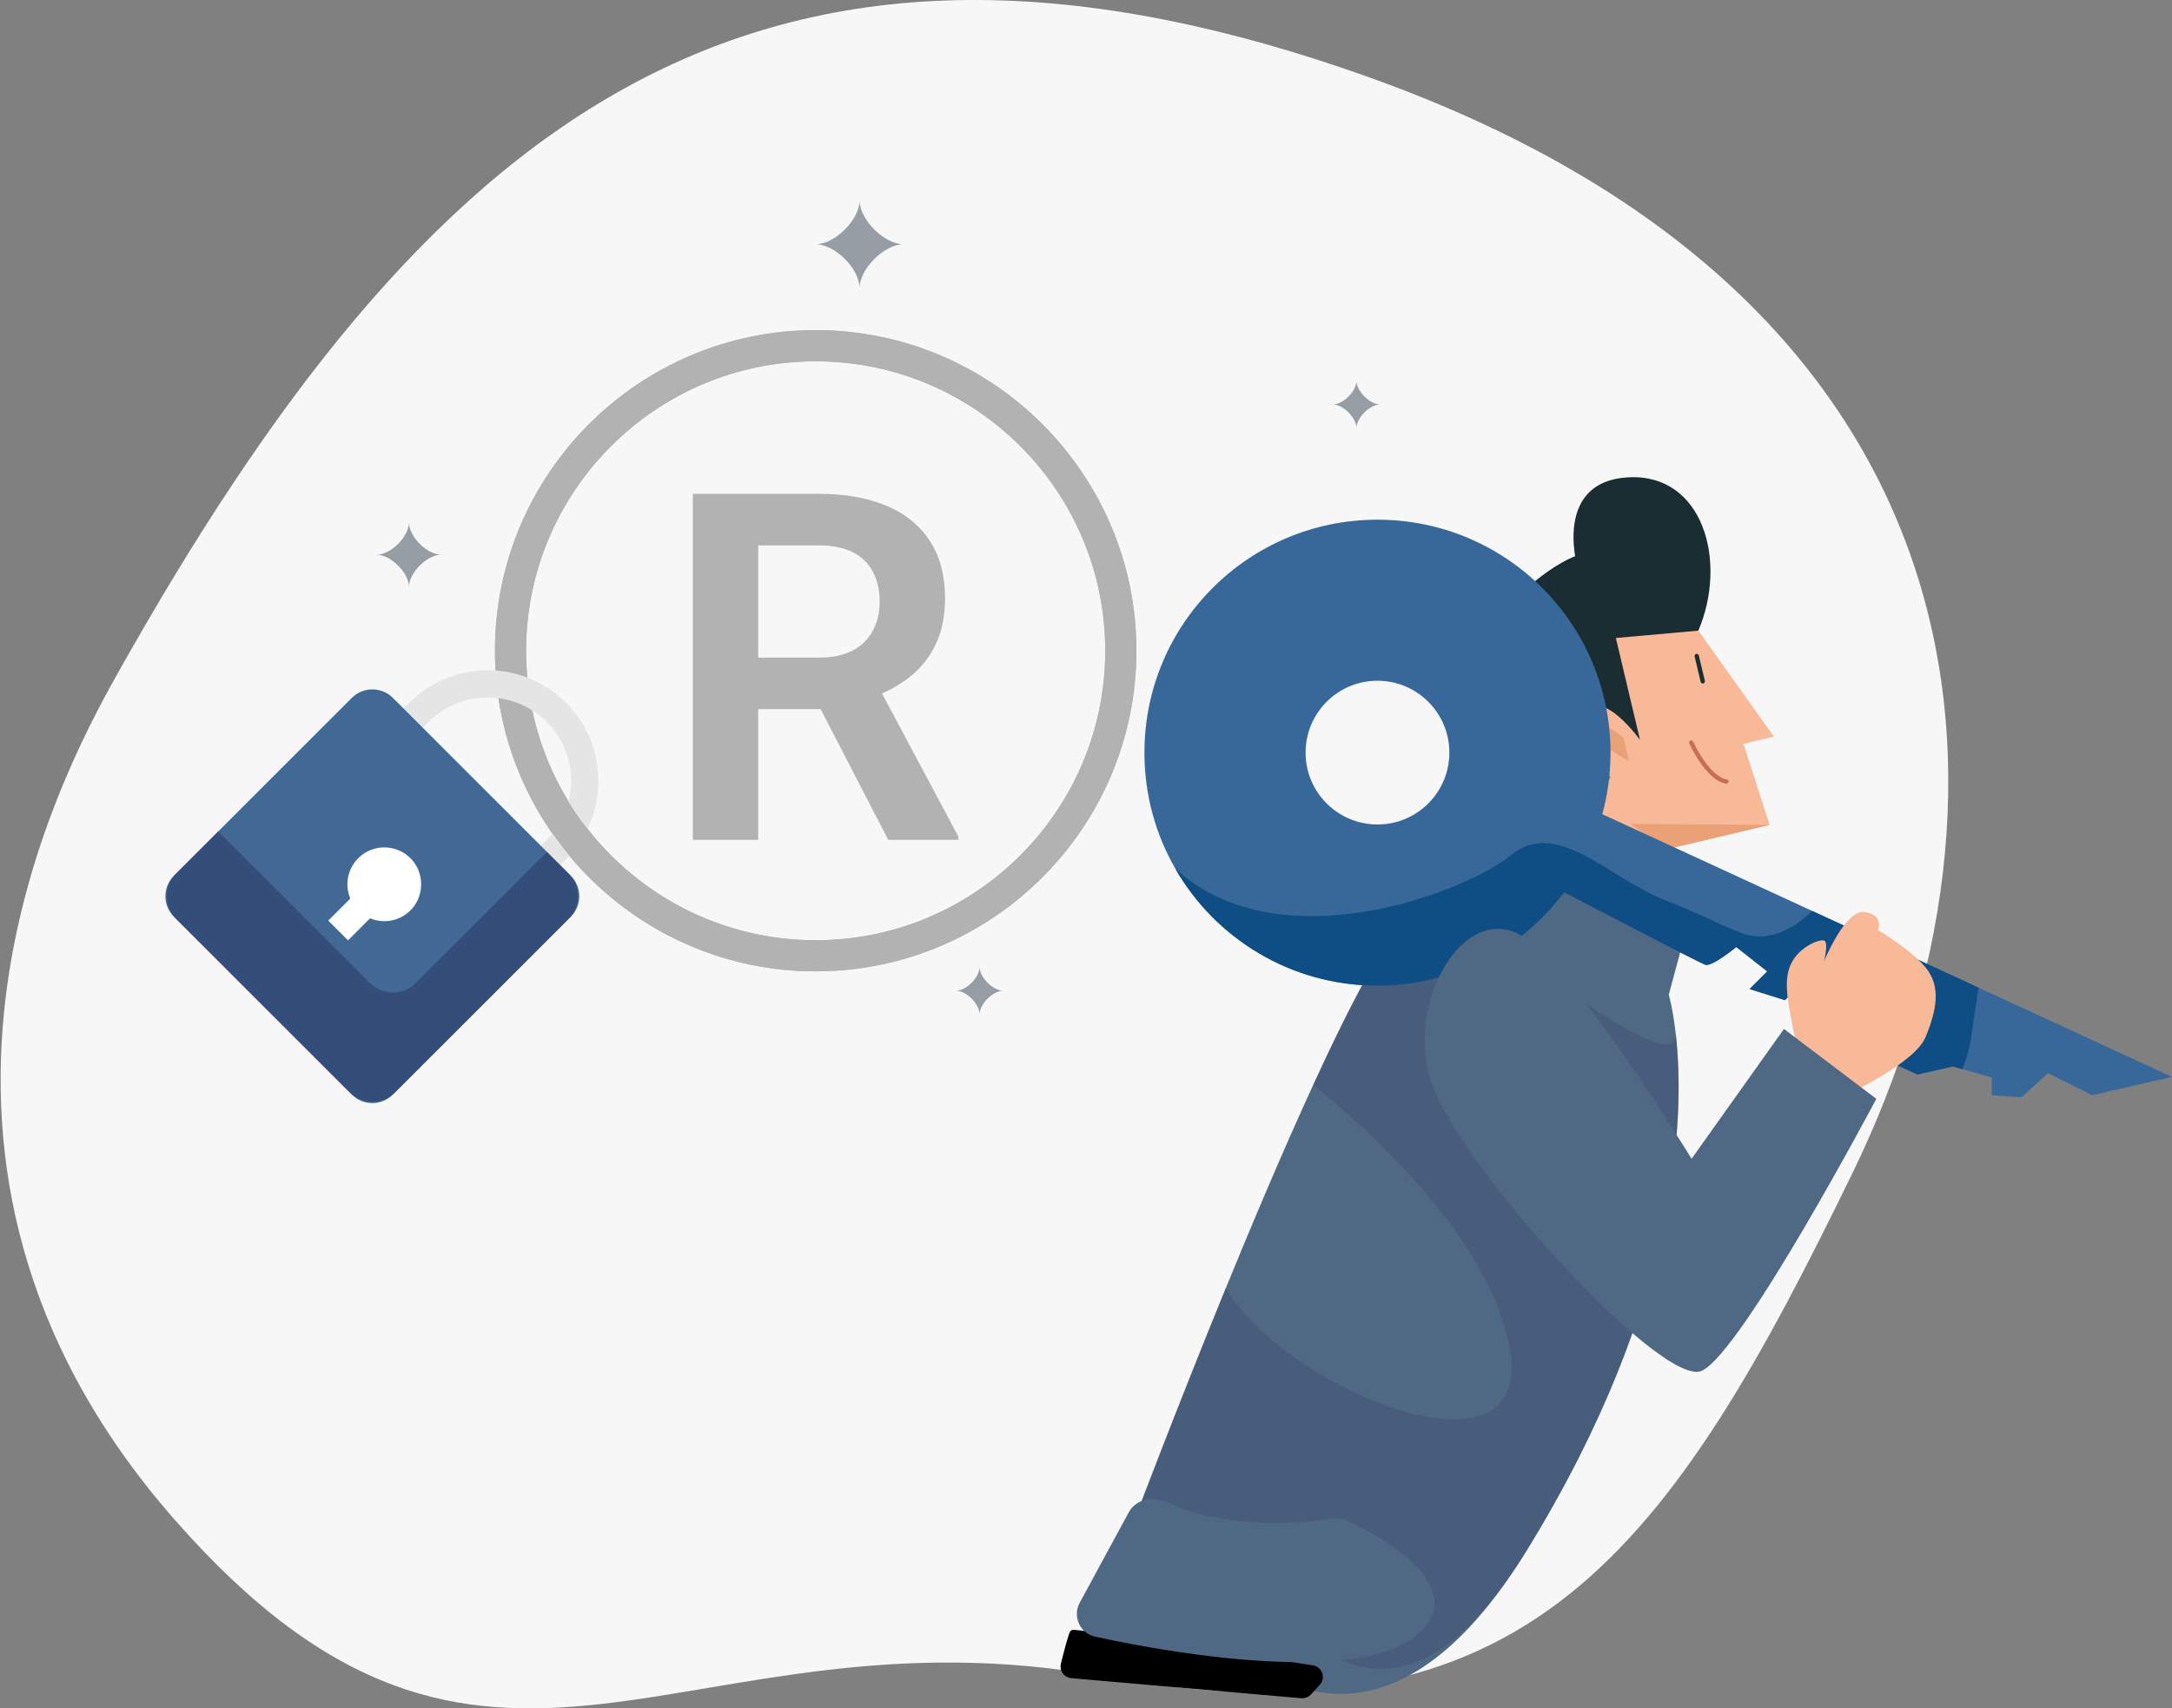
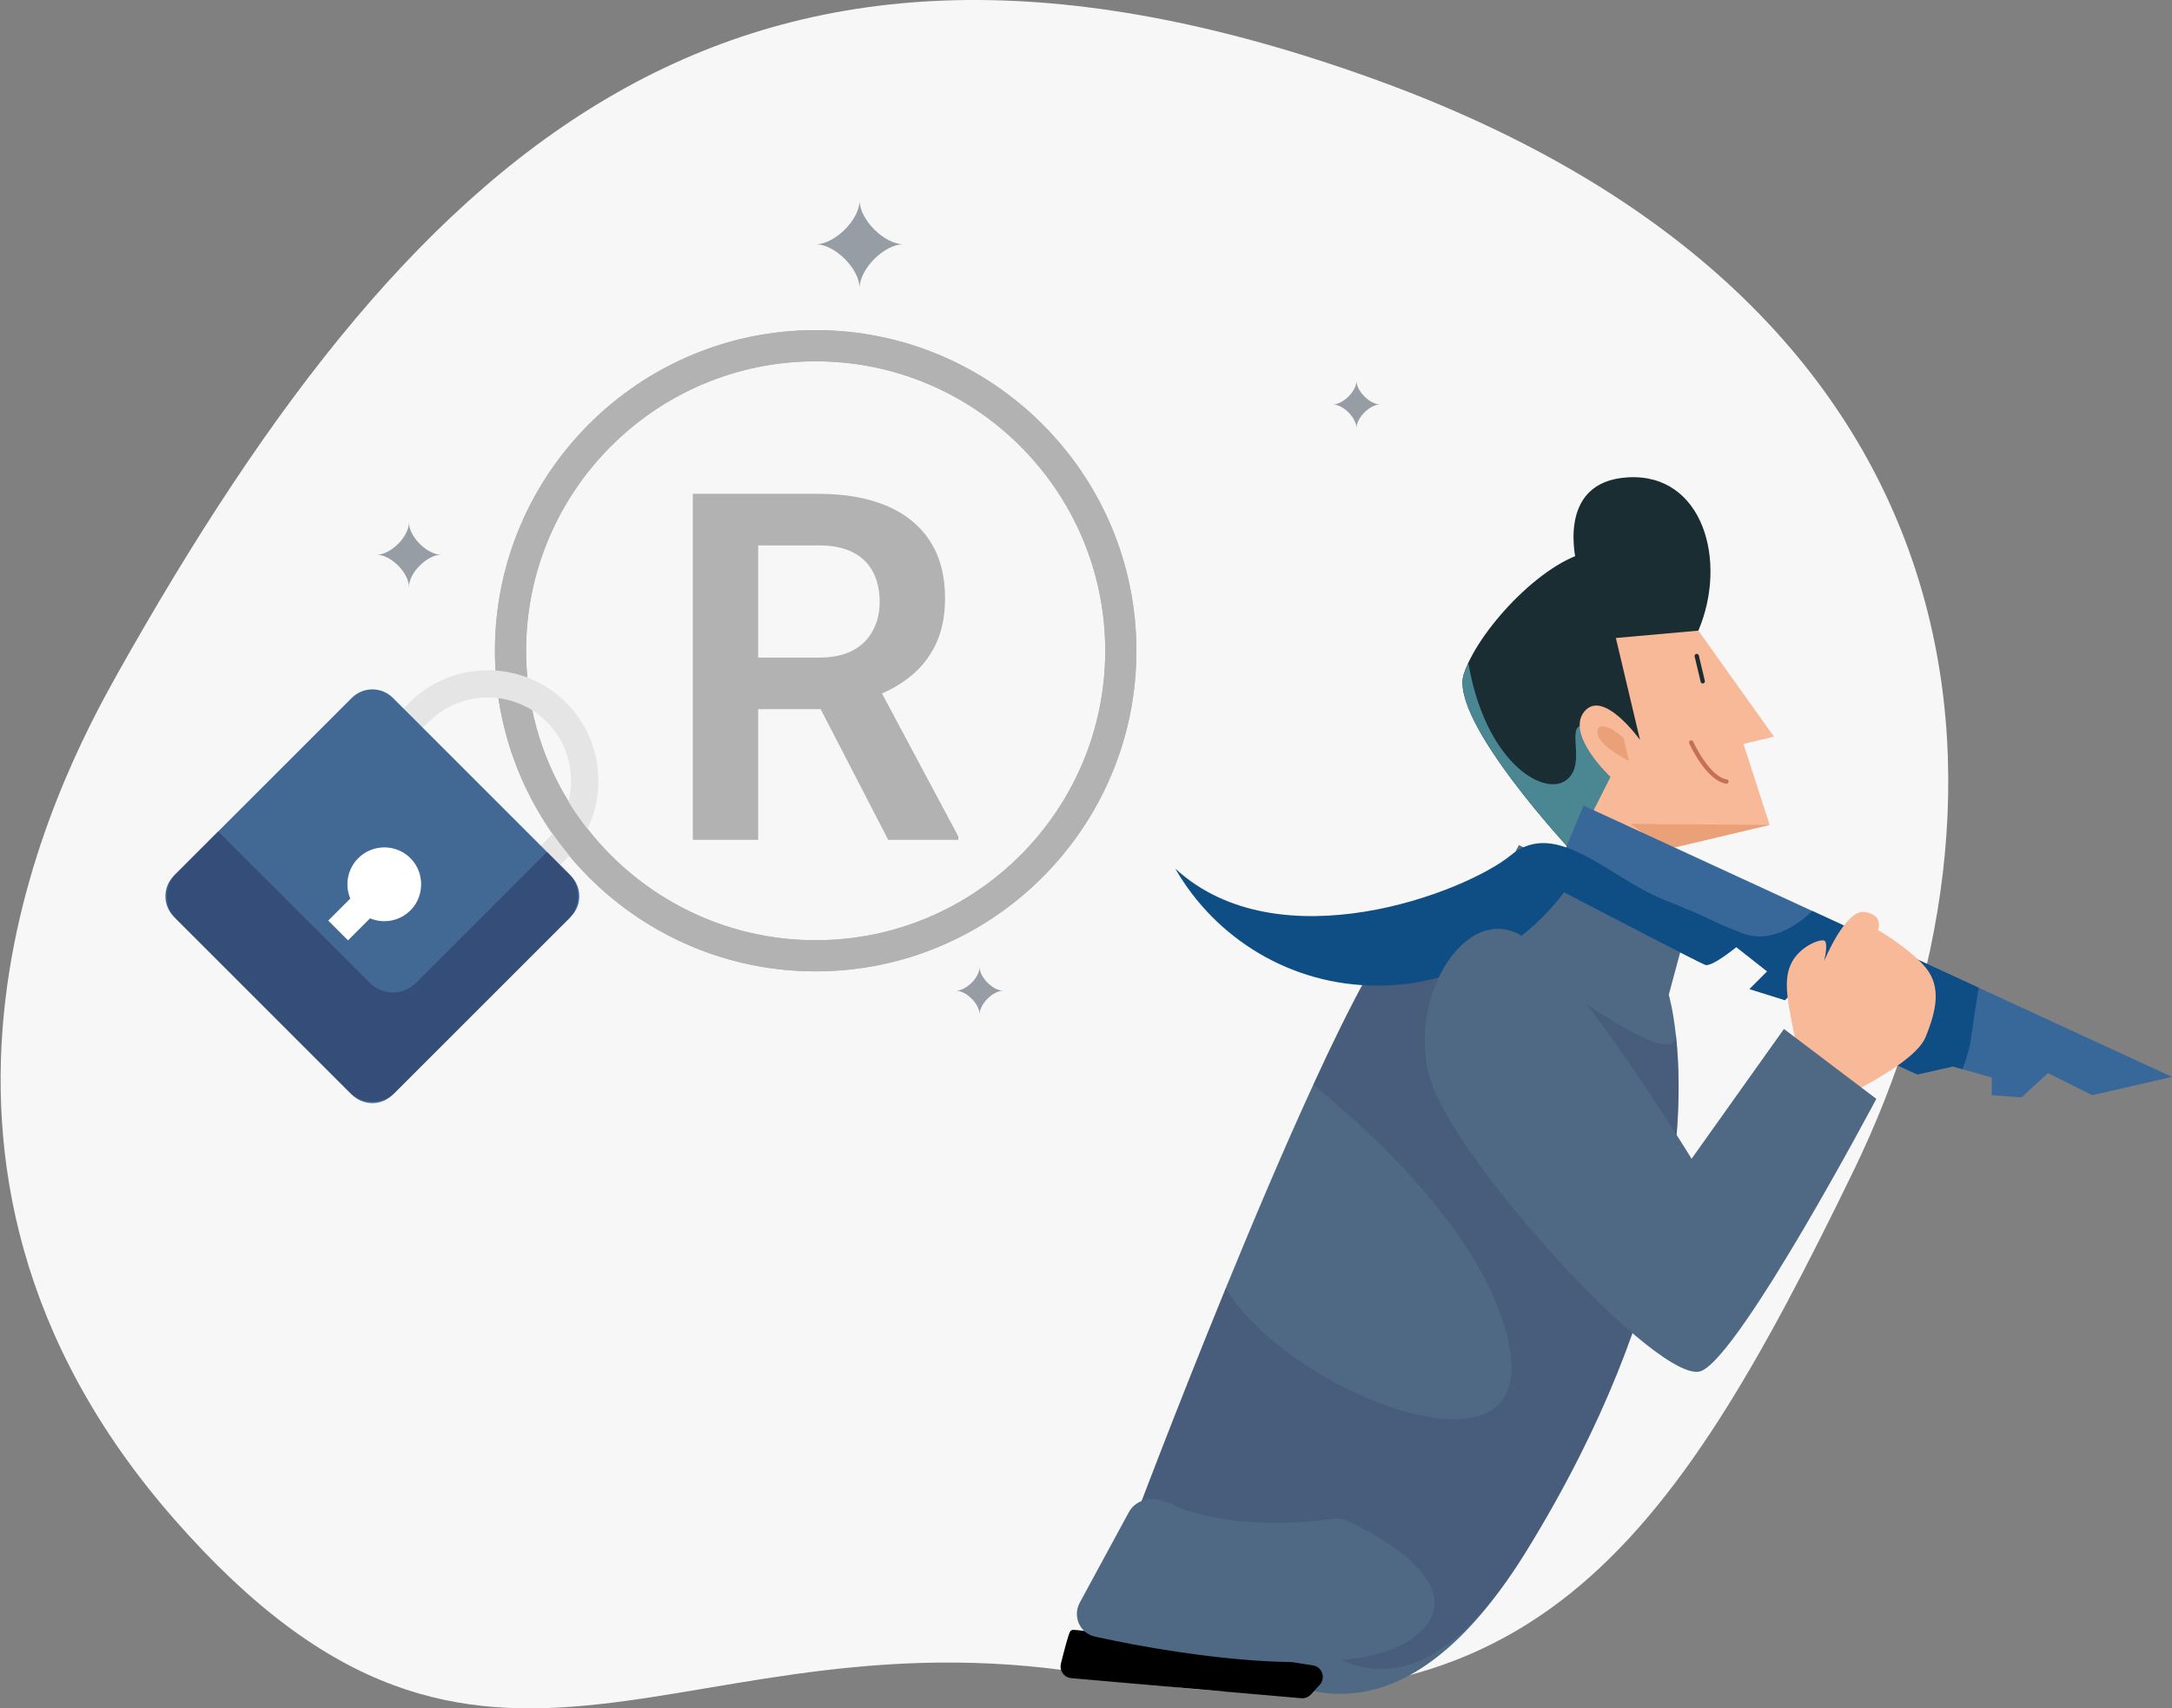
<svg xmlns="http://www.w3.org/2000/svg" width="506" height="398" viewBox="0 0 506 398" fill="none">
  <rect x="0" y="0" width="506" height="398" fill="#808080" stroke="none" />
  <g clip-path="url(#clip0_6408_22196)">
    <path d="M27.142 157.35C98.791 29.654 174.643 -33.868 319.647 18.262C464.653 70.391 474.406 185.13 431.715 272.973C389.023 360.805 356.175 408.469 257.351 390.598C158.514 372.727 114.118 437.882 40.573 353.918C-32.971 269.966 13.666 181.387 27.153 157.35H27.142Z" fill="#F7F7F7" />
    <path d="M395.656 146.924L393.988 172.983L380.721 183.944L366.353 198.541C366.353 198.541 337.505 167.824 341.008 157.04C341.286 156.218 341.631 155.339 342.065 154.417C347.181 143.455 363.05 127.479 373.759 128.224C385.347 129.036 397.069 134.817 395.656 146.913V146.924Z" fill="#192D33" />
    <path d="M395.659 146.922C402.542 130.713 396.737 110.279 379.344 111.202C361.962 112.125 367.367 131.591 367.367 131.591L379.3 140.73L395.659 146.922Z" fill="#192D33" />
    <path d="M380.723 183.946L366.355 198.543C366.355 198.543 337.508 167.825 341.011 157.042C341.289 156.219 341.633 155.341 342.067 154.418C345.948 177.142 359.015 185.191 364.387 182.067C369.747 178.932 365.187 170.249 368.045 169.148C370.803 168.081 381.846 179.465 380.723 183.946Z" fill="#4B8693" />
    <path d="M395.658 146.922L413.273 171.625L406.178 173.303L412.261 192.18L388.118 197.895L379.799 222.375L355.734 216.127L366.332 198.54L375.195 180.996C375.195 180.996 364.675 171.202 369.09 165.777C373.516 160.363 382.068 172.392 382.068 172.392L376.441 148.634L395.646 146.922H395.658Z" fill="#F7B998" />
    <path d="M402.209 182.086C397.76 181.363 393.99 172.98 393.99 172.98" stroke="#C66F58" stroke-miterlimit="10" stroke-linecap="round" />
    <path d="M395.279 152.836L396.681 158.728" stroke="#192D33" stroke-miterlimit="10" stroke-linecap="round" />
    <path d="M412.272 192.182L379.821 191.938L388.129 197.896L412.272 192.182Z" fill="#EAA178" />
    <path d="M378.243 171.947C374.585 168.59 371.56 168.279 372.249 171.18C372.939 174.082 379.511 177.284 379.511 177.284L378.243 171.947Z" fill="#EAA178" />
    <path d="M263.721 355.608C263.721 355.608 307.481 439.599 355.746 361.111C391.911 302.3 392.423 259.01 390.41 240.989C390.399 240.955 390.399 240.944 390.399 240.944C389.731 234.952 388.764 231.761 388.764 231.761L392.834 216.642L353.866 196.875L349.796 204.424C349.796 204.424 343.402 203.267 328.277 213.729C325.742 215.485 322.239 220.633 318.168 228.015C314.465 234.718 310.284 243.256 305.935 252.74C299.185 267.403 292.034 284.302 285.562 300.11C273.429 329.783 263.709 355.608 263.709 355.608H263.721Z" fill="#4F6985" />
    <path opacity="0.42" d="M263.719 355.605C278.882 322.961 307.48 439.596 355.745 361.108C391.91 302.297 392.421 259.006 390.408 240.985C390.397 240.952 390.397 240.941 390.397 240.941C391.042 251.413 355.756 223.887 355.756 223.887H333.914L318.178 228.022C314.475 234.726 310.294 243.264 305.945 252.747C320.469 264.554 347.671 289.623 351.797 314.682C357.146 347.144 299.662 323.831 285.572 300.129C273.439 329.801 263.719 355.627 263.719 355.627C263.719 355.627 244.805 396.331 263.719 355.605Z" fill="#3E4D6E" />
-     <path d="M320.903 121.074C350.885 121.074 375.195 145.377 375.195 175.338C375.195 180.307 374.528 185.121 373.282 189.679C372.348 193.103 371.092 196.383 369.535 199.496C368.067 202.453 366.332 205.243 364.374 207.867C354.466 221.063 338.685 229.613 320.903 229.613C300.774 229.613 283.203 218.673 273.839 202.42C269.235 194.449 266.611 185.199 266.611 175.338C266.611 145.366 290.921 121.074 320.903 121.074ZM320.903 158.595C311.639 158.595 304.155 166.099 304.155 175.338C304.155 184.576 311.65 192.081 320.903 192.081C330.156 192.081 337.651 184.587 337.651 175.338C337.651 166.088 330.144 158.595 320.903 158.595Z" fill="#38689A" />
    <path d="M361.217 206.223C361.217 206.223 362.407 206.846 364.376 207.88C372.939 212.338 396.026 224.356 397.282 224.767C398.828 225.29 404.489 220.631 404.489 220.631L411.706 226.312L407.591 230.426L415.832 233.005L419.013 229.77L422.694 239.275L446.67 250.326L454.966 248.458L457.179 249.092L464.008 251.037V255.151L470.925 255.662L477.108 250.003L487.417 255.151L506 250.882L460.949 230.103L422.182 212.227L373.272 189.681L368.924 187.68L364.854 197.43L361.195 206.212L361.217 206.223Z" fill="#38689A" />
    <path d="M273.84 202.431C283.215 218.696 300.786 229.624 320.904 229.624C338.686 229.624 354.467 221.075 364.376 207.879C372.939 212.337 396.026 224.354 397.282 224.766C398.828 225.288 404.489 220.63 404.489 220.63L411.706 226.311L407.591 230.424L415.832 233.004L419.012 229.769L422.693 239.274L446.67 250.324L454.966 248.457L457.179 249.09C458.147 246.578 458.87 244.065 459.17 241.975C459.715 238.095 460.404 233.537 460.949 230.102L422.182 212.225C419.869 214.516 413.085 220.252 405.745 217.362C396.671 213.804 400.563 214.771 387.618 209.602C381.357 207.1 375.307 202.542 369.536 199.496C367.956 198.673 366.4 197.951 364.865 197.428C360.394 195.861 356.102 195.872 351.998 199.229C341.311 207.979 297.939 224.521 273.84 202.398H273.829L273.84 202.431Z" fill="#0F4D85" />
    <path d="M418.68 244.343C416.456 233.514 415.355 228.712 417.201 224.654C419.047 220.596 423.851 218.751 424.952 219.118C426.053 219.484 424.952 223.92 424.952 223.92C424.952 223.92 429.912 211.736 434.449 212.469C438.987 213.203 437.508 216.672 437.508 216.672C437.508 216.672 444.892 220.963 448.584 225.388C452.276 229.823 451.164 235.36 448.584 241.63C446.004 247.911 429.011 255.66 429.011 255.66L418.68 244.332V244.343Z" fill="#F7B998" />
    <path d="M355.691 218.798C368.625 228.359 394.081 269.96 394.081 269.96L415.6 239.721L437.118 255.997C437.118 255.997 405.713 315.308 396.405 319.377C387.097 323.445 338.243 269.96 333.005 250.772C327.767 231.583 342.313 208.904 355.691 218.798Z" fill="#4F6985" />
    <path d="M249.809 380.234C249.464 380.579 248.425 384.523 247.631 387.742C247.307 389.059 248.239 390.346 249.589 390.464L303.204 395.146C303.896 395.208 304.575 394.941 305.044 394.427L307.092 392.174C308.282 390.865 307.545 388.761 305.798 388.484C285.069 385.209 250.225 379.818 249.809 380.234Z" fill="black" stroke="black" />
    <path d="M190.028 226.3C148.83 226.3 115.308 192.79 115.308 151.603C115.308 110.417 148.821 76.906 190.028 76.906C231.235 76.906 264.749 110.417 264.749 151.603C264.749 192.79 231.228 226.3 190.028 226.3ZM190.028 84.168C152.834 84.168 122.571 114.421 122.571 151.603C122.571 188.785 152.834 219.039 190.028 219.039C227.223 219.039 257.485 188.785 257.485 151.603C257.485 114.421 227.223 84.168 190.028 84.168Z" fill="#B2B2B2" />
    <path d="M190.021 76.914C148.823 76.914 115.301 110.417 115.301 151.611C115.301 153.159 115.349 154.707 115.447 156.23C115.577 158.411 115.804 160.55 116.12 162.673C117.847 174.263 122.248 184.992 128.693 194.215C130.526 191.978 131.774 189.418 132.455 186.743C128.498 180.292 125.597 173.135 124 165.51C123.473 163.005 123.084 160.461 122.848 157.868C122.662 155.809 122.557 153.726 122.557 151.619C122.557 114.428 152.82 84.184 190.014 84.184C227.208 84.184 257.479 114.428 257.479 151.619C257.479 188.81 227.216 219.054 190.014 219.054C168.449 219.054 149.22 208.892 136.857 193.097C135.795 195.333 134.368 197.457 132.609 199.369C146.317 215.822 166.966 226.308 190.006 226.308C231.213 226.308 264.735 192.796 264.735 151.611C264.735 110.425 231.213 76.914 190.006 76.914H190.021Z" fill="#B2B2B2" />
    <path d="M136.866 193.088C141.471 183.492 139.809 171.628 131.856 163.693C129.214 161.052 126.133 159.106 122.849 157.85C120.466 156.935 117.969 156.391 115.448 156.221C108.241 155.711 100.88 158.199 95.383 163.693L77.151 181.92L113.632 218.389L131.865 200.163C132.124 199.904 132.383 199.636 132.627 199.369C131.24 197.707 129.926 195.989 128.694 194.206C128.289 194.716 127.843 195.203 127.373 195.673L113.632 209.41L86.134 181.92L99.875 168.184C104.301 163.759 110.341 161.919 116.121 162.656C118.877 163.013 121.585 163.952 124.001 165.493C125.2 166.238 126.319 167.137 127.365 168.175C132.391 173.192 134.086 180.291 132.456 186.717C133.802 188.922 135.278 191.045 136.866 193.072V193.088Z" fill="#E5E5E5" />
    <path d="M81.953 162.594L40.525 204.009C37.878 206.655 37.878 210.944 40.525 213.59L81.953 255.005C84.6 257.651 88.891 257.651 91.537 255.005L132.966 213.59C135.612 210.944 135.612 206.655 132.966 204.009L91.537 162.594C88.891 159.948 84.6 159.948 81.953 162.594Z" fill="#426994" />
    <g opacity="0.48">
      <path d="M132.406 214.159L92.107 254.437C89.148 257.395 84.348 257.395 81.381 254.437L41.09 214.159C38.131 211.193 38.131 206.396 41.09 203.437L50.843 193.68L86.172 228.998C89.131 231.956 93.931 231.956 96.898 228.998L127.436 198.469L132.406 203.437C135.364 206.396 135.364 211.193 132.406 214.159Z" fill="#25305B" />
    </g>
    <path d="M95.901 211.793C93.356 214.589 89.448 215.302 86.205 213.949L81.074 219.078L76.469 214.476L81.601 209.345C80.296 206.217 80.912 202.481 83.457 199.936C86.87 196.525 92.456 196.572 95.804 200.122C98.836 203.34 98.885 208.527 95.909 211.793H95.901Z" fill="white" />
    <path d="M161.398 115.047H190.699C196.827 115.047 202.09 115.97 206.484 117.816C210.877 119.662 214.256 122.393 216.619 126.011C218.982 129.628 220.165 134.076 220.165 139.355C220.165 143.526 219.426 147.143 217.948 150.207C216.471 153.27 214.385 155.836 211.69 157.903C209.031 159.971 205.893 161.595 202.274 162.776L197.511 165.212H171.645L171.534 153.197H190.864C194.003 153.197 196.606 152.643 198.673 151.536C200.742 150.429 202.292 148.897 203.326 146.94C204.397 144.984 204.932 142.75 204.932 140.241C204.932 137.546 204.415 135.22 203.382 133.264C202.348 131.27 200.779 129.738 198.673 128.668C196.569 127.597 193.91 127.062 190.699 127.062H176.63V195.665H161.398V115.047ZM206.926 195.665L188.261 159.564L204.378 159.509L223.266 194.89V195.665H206.926Z" fill="#B2B2B2" />
    <path d="M87.761 129.235C91.045 129.235 95.269 125.012 95.269 121.73C95.269 125.012 99.492 129.235 102.776 129.235C99.492 129.235 95.269 133.457 95.269 136.739C95.269 133.457 91.045 129.235 87.761 129.235Z" fill="#969DA4" />
    <path d="M310.489 94.226C312.906 94.226 316.011 91.122 316.011 88.707C316.011 91.122 319.116 94.226 321.539 94.226C319.124 94.226 316.011 97.33 316.011 99.753C316.011 97.338 312.906 94.226 310.489 94.226Z" fill="#969DA4" />
    <path d="M222.691 230.805C225.107 230.805 228.212 227.701 228.212 225.277C228.212 227.693 231.317 230.805 233.741 230.805C231.325 230.805 228.212 233.909 228.212 236.331C228.212 233.917 225.107 230.805 222.691 230.805Z" fill="#969DA4" />
    <path d="M190.039 56.903C194.505 56.903 200.254 51.157 200.254 46.691C200.254 51.157 206.001 56.903 210.468 56.903C206.001 56.903 200.254 62.649 200.254 67.114C200.254 62.649 194.505 56.903 190.039 56.903Z" fill="#969DA4" />
    <path d="M251.553 373.364L262.989 352.288C264.562 349.387 268.31 348.509 271.309 349.89C284.444 355.935 301.481 355.279 310.42 353.826C311.514 353.649 312.628 353.751 313.637 354.207C325.578 359.603 343.25 371.658 328.768 381.878C315.178 391.468 277.525 386.217 255.098 381.29C251.555 380.511 249.824 376.554 251.553 373.364Z" fill="#4F6985" />
  </g>
  <defs>
    <clipPath id="clip0_6408_22196">
      <rect width="506" height="398" fill="white" />
    </clipPath>
  </defs>
</svg>